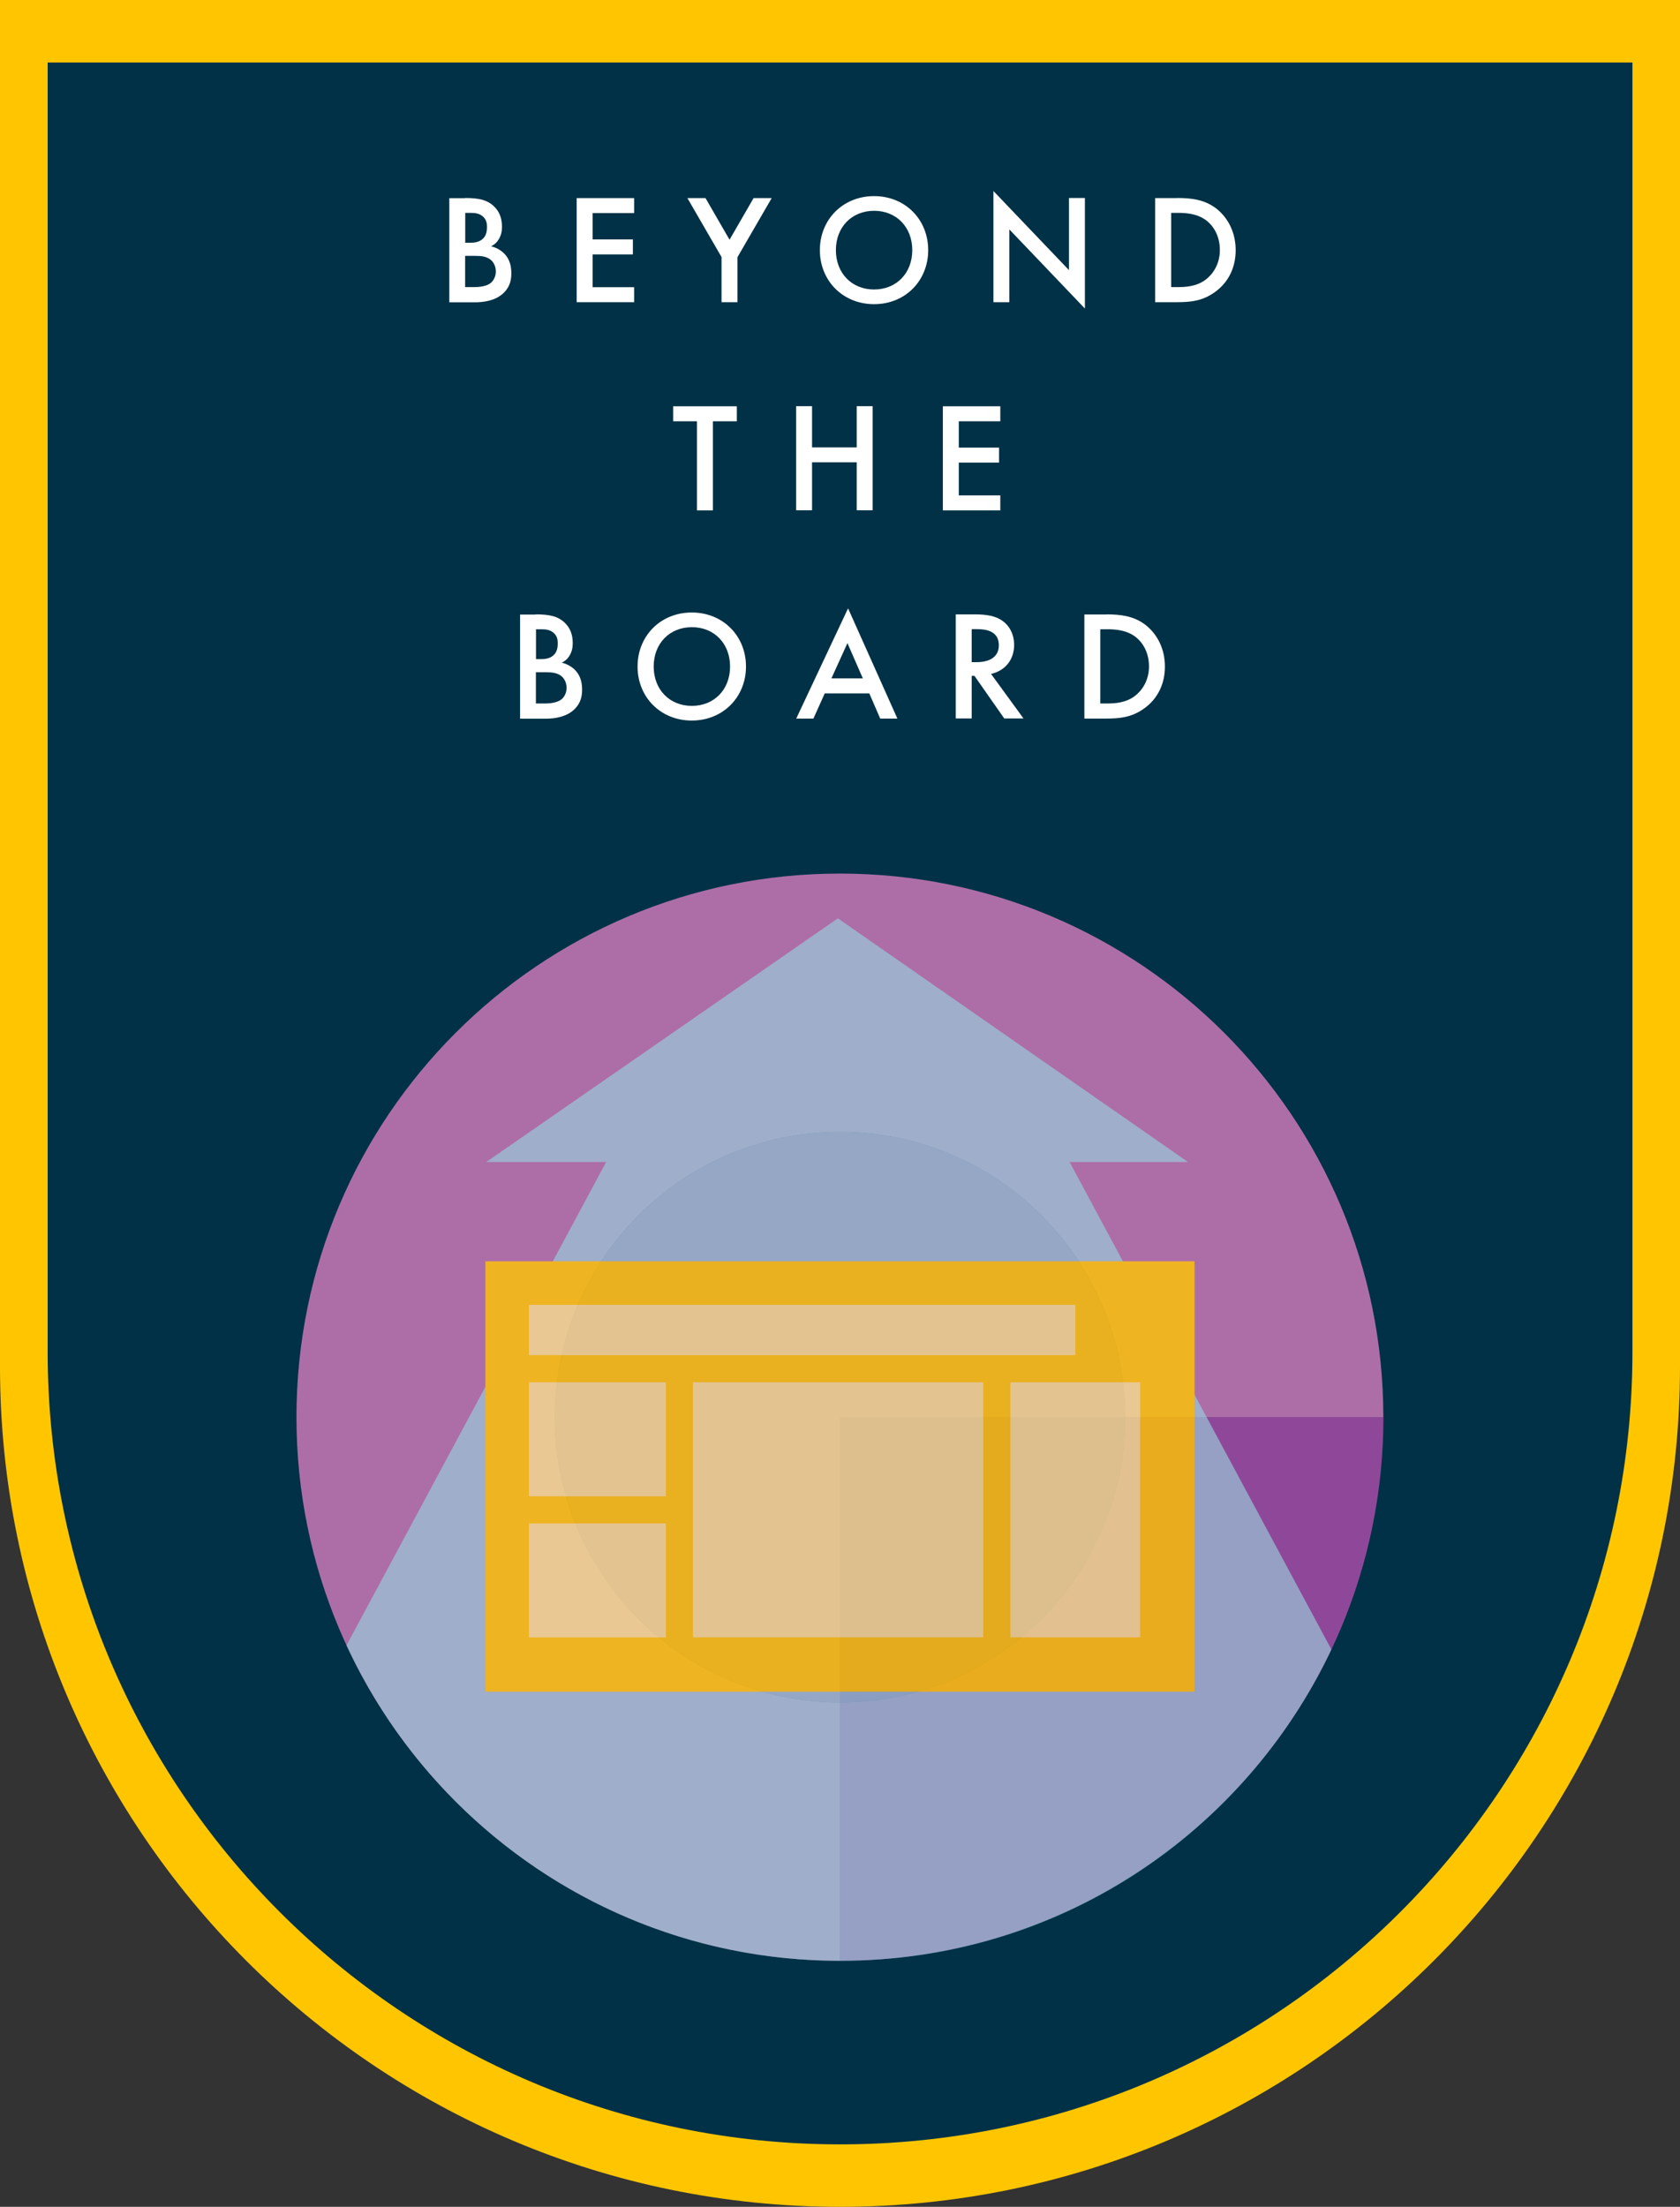
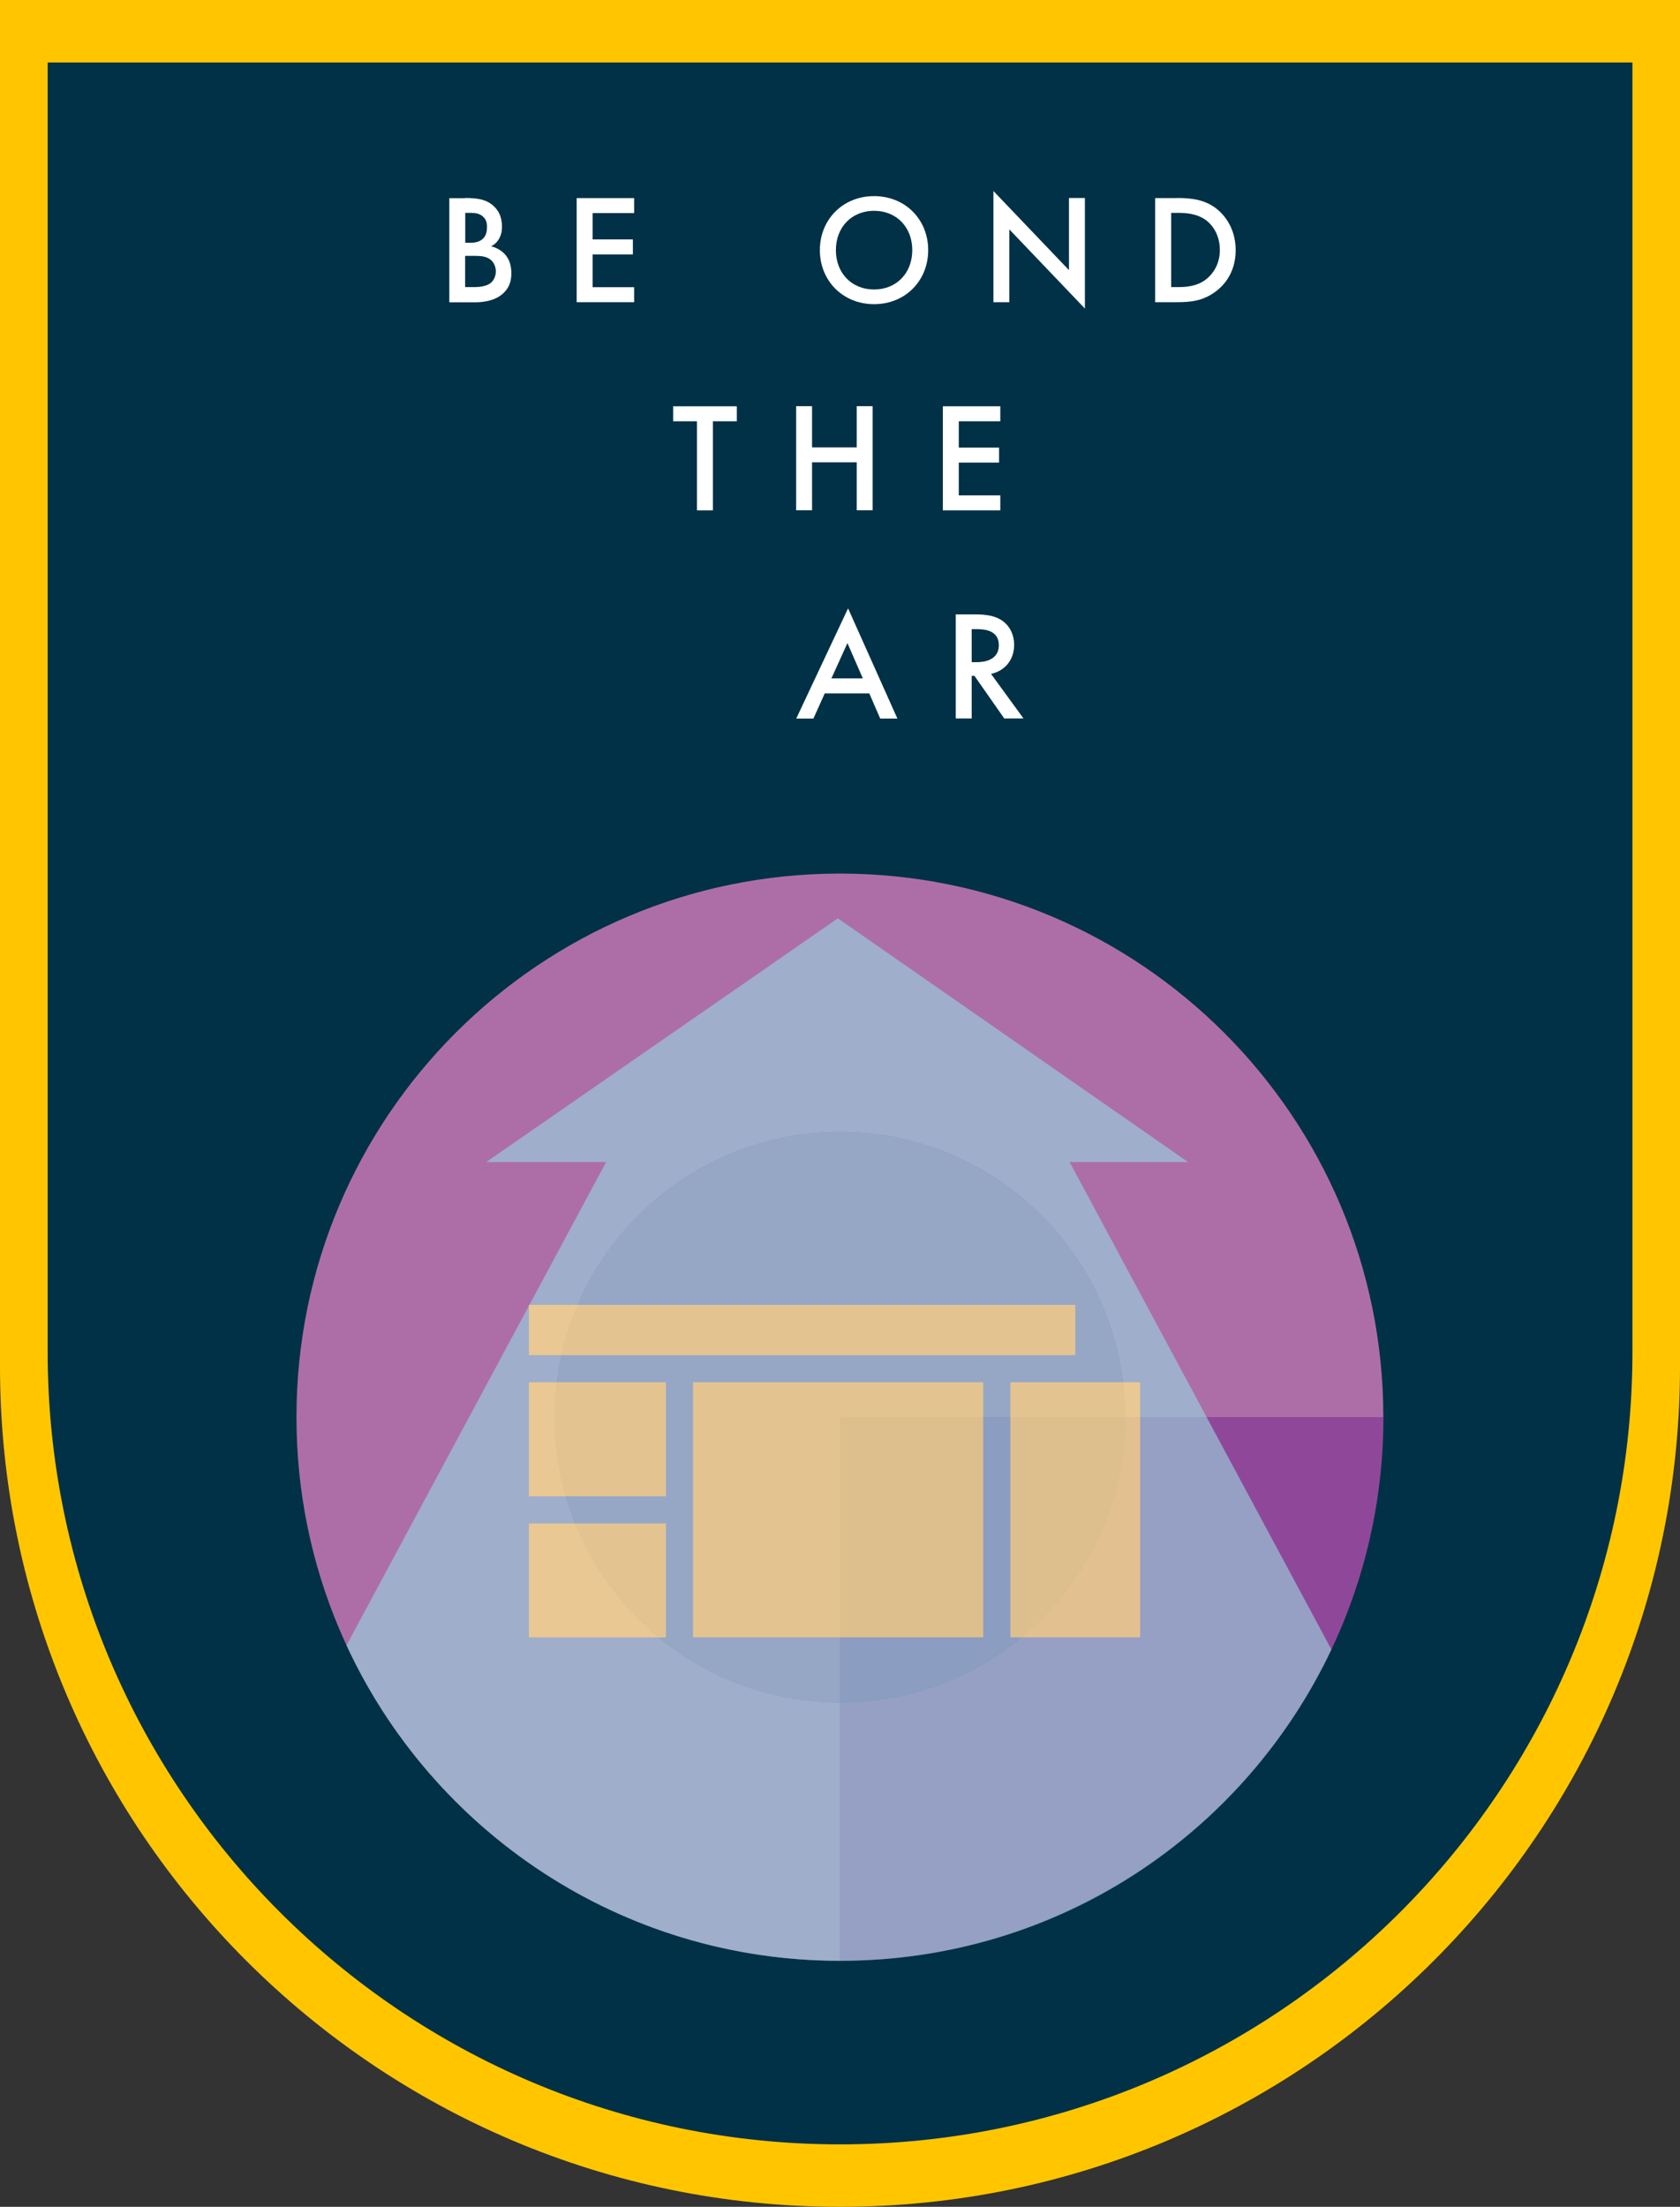
<svg xmlns="http://www.w3.org/2000/svg" viewBox="0 0 161.45 212">
  <rect x="0" y="0" width="161.45" height="212" fill="#333333" stroke="none" />
  <defs>
    <style>.cls-1{fill:#f8df8d;}.cls-2{fill:#003146;}.cls-3{fill:#fff;}.cls-4{fill:#ffc600;}.cls-5{fill:#744091;}.cls-6{fill:#97d1dc;}.cls-7{fill:#935b9f;}.cls-8{fill:#8f4899;}.cls-9{fill:#ad6ea8;}.cls-10{opacity:.8;}</style>
  </defs>
  <g id="Layer_2">
    <path class="cls-4" d="M0,0H161.45V131.28c0,44.55-36.17,80.72-80.72,80.72h0C36.17,212,0,175.83,0,131.28V0H0Z" />
  </g>
  <g id="deep_blue">
    <path class="cls-2" d="M4.57,6H156.88v123.85c0,42.03-34.12,76.15-76.15,76.15h0c-42.03,0-76.15-34.12-76.15-76.15V6h0Z" />
  </g>
  <g id="Layer_6">
    <g>
      <g>
        <path class="cls-9" d="M53.32,136.14c0-15.13,12.27-27.4,27.4-27.4s27.4,12.27,27.4,27.4h24.82c0-28.84-23.38-52.22-52.22-52.22s-52.23,23.38-52.23,52.22,23.38,52.22,52.23,52.22v-24.82c-15.13,0-27.4-12.27-27.4-27.4Z" />
        <path class="cls-7" d="M80.72,108.74c-15.13,0-27.4,12.27-27.4,27.4s12.27,27.4,27.4,27.4v-27.4h27.4c0-15.13-12.27-27.4-27.4-27.4Z" />
        <path class="cls-8" d="M132.95,136.14h-24.82c0,15.13-12.27,27.4-27.4,27.4v24.82c28.84,0,52.22-23.38,52.22-52.22Z" />
        <path class="cls-5" d="M80.72,163.54c15.13,0,27.4-12.27,27.4-27.4h-27.4v27.4Z" />
      </g>
      <g class="cls-10">
        <g class="cls-10">
          <path class="cls-6" d="M127.95,158.46l-25.16-46.83h11.38l-33.65-23.41-33.79,23.41h11.52l-24.95,46.43c8.29,17.89,26.4,30.31,47.42,30.31s38.86-12.23,47.23-29.91h0Z" />
        </g>
-         <rect class="cls-4" x="46.65" y="121.17" width="68.15" height="41.34" />
        <rect class="cls-1" x="50.83" y="125.35" width="52.51" height="4.83" />
        <rect class="cls-1" x="50.83" y="132.79" width="13.16" height="10.95" />
        <rect class="cls-1" x="50.83" y="146.35" width="13.16" height="10.95" />
        <rect class="cls-1" x="66.6" y="132.79" width="27.89" height="24.5" />
        <rect class="cls-1" x="97.1" y="132.79" width="12.47" height="24.5" />
      </g>
    </g>
    <g>
      <path class="cls-3" d="M44.69,19.02c1.29,0,2.1,.17,2.76,.78,.54,.51,.79,1.15,.79,1.98,0,.39-.06,.79-.3,1.19-.23,.39-.52,.58-.75,.69,.18,.04,.79,.21,1.29,.72,.54,.57,.66,1.26,.66,1.88,0,.72-.18,1.29-.66,1.8-.79,.84-2.04,.98-2.8,.98h-2.5v-10h1.51Zm.02,4.3h.46c.38,0,.88-.04,1.24-.39,.35-.33,.39-.79,.39-1.14,0-.3-.04-.66-.36-.96-.34-.33-.78-.38-1.21-.38h-.52v2.86Zm0,4.26h.93c.43,0,1.12-.08,1.51-.39,.3-.24,.5-.66,.5-1.11,0-.4-.15-.79-.41-1.05-.42-.41-1.03-.45-1.58-.45h-.96v3Z" />
      <path class="cls-3" d="M60.94,20.47h-3.99v2.53h3.87v1.44h-3.87v3.15h3.99v1.44h-5.52v-10h5.52v1.44Z" />
-       <path class="cls-3" d="M69.35,24.71l-3.29-5.68h1.74l2.31,4,2.31-4h1.74l-3.29,5.68v4.32h-1.53v-4.32Z" />
      <path class="cls-3" d="M89.2,24.03c0,2.94-2.2,5.19-5.2,5.19s-5.21-2.25-5.21-5.19,2.21-5.19,5.21-5.19,5.2,2.25,5.2,5.19Zm-1.53,0c0-2.22-1.53-3.78-3.67-3.78s-3.67,1.56-3.67,3.78,1.53,3.78,3.67,3.78,3.67-1.56,3.67-3.78Z" />
      <path class="cls-3" d="M95.47,29.03v-10.68l7.26,7.6v-6.93h1.53v10.62l-7.26-7.6v6.99h-1.53Z" />
      <path class="cls-3" d="M113.11,19.02c1.39,0,2.61,.15,3.72,.97,1.21,.92,1.92,2.37,1.92,4.04s-.69,3.1-2.01,4.04c-1.17,.83-2.26,.96-3.66,.96h-2.07v-10h2.1Zm-.57,8.56h.66c.75,0,1.79-.06,2.66-.71,.69-.52,1.37-1.48,1.37-2.85s-.63-2.35-1.35-2.88c-.87-.63-1.93-.69-2.67-.69h-.66v7.12Z" />
      <path class="cls-3" d="M68.51,40.47v8.56h-1.53v-8.56h-2.29v-1.44h6.12v1.44h-2.29Z" />
      <path class="cls-3" d="M78.04,42.98h4.29v-3.96h1.53v10h-1.53v-4.61h-4.29v4.61h-1.53v-10h1.53v3.96Z" />
      <path class="cls-3" d="M96.13,40.47h-3.99v2.53h3.87v1.44h-3.87v3.15h3.99v1.44h-5.52v-10h5.52v1.44Z" />
-       <path class="cls-3" d="M51.49,59.02c1.29,0,2.1,.17,2.76,.78,.54,.51,.79,1.15,.79,1.98,0,.39-.06,.79-.3,1.19-.23,.39-.52,.58-.75,.69,.18,.04,.79,.21,1.29,.72,.54,.57,.66,1.26,.66,1.88,0,.72-.18,1.29-.66,1.8-.79,.84-2.04,.98-2.8,.98h-2.5v-10h1.51Zm.02,4.3h.46c.38,0,.88-.04,1.24-.39,.35-.33,.39-.79,.39-1.14,0-.3-.04-.66-.36-.96-.34-.33-.78-.38-1.21-.38h-.52v2.86Zm0,4.26h.93c.43,0,1.12-.08,1.51-.39,.3-.24,.5-.66,.5-1.11,0-.4-.15-.79-.41-1.05-.42-.41-1.03-.45-1.58-.45h-.96v3Z" />
-       <path class="cls-3" d="M71.69,64.03c0,2.94-2.21,5.19-5.21,5.19s-5.21-2.25-5.21-5.19,2.21-5.19,5.21-5.19,5.21,2.25,5.21,5.19Zm-1.53,0c0-2.22-1.53-3.78-3.67-3.78s-3.67,1.56-3.67,3.78,1.53,3.78,3.67,3.78,3.67-1.56,3.67-3.78Z" />
      <path class="cls-3" d="M83.54,66.61h-4.28l-1.09,2.42h-1.65l4.98-10.59,4.74,10.59h-1.65l-1.05-2.42Zm-.62-1.44l-1.48-3.39-1.54,3.39h3.03Z" />
      <path class="cls-3" d="M93.64,59.02c1.21,0,1.99,.15,2.64,.58,1.09,.74,1.18,1.92,1.18,2.35,0,1.44-.88,2.49-2.22,2.79l3.12,4.28h-1.85l-2.86-4.09h-.27v4.09h-1.53v-10h1.79Zm-.26,4.59h.48c.42,0,2.13-.04,2.13-1.63,0-1.41-1.33-1.54-2.08-1.54h-.53v3.18Z" />
-       <path class="cls-3" d="M106.31,59.02c1.39,0,2.61,.15,3.72,.97,1.21,.92,1.92,2.37,1.92,4.04s-.69,3.1-2.01,4.04c-1.17,.83-2.27,.96-3.66,.96h-2.07v-10h2.1Zm-.57,8.56h.66c.75,0,1.78-.06,2.65-.71,.69-.52,1.37-1.48,1.37-2.85s-.63-2.35-1.35-2.88c-.87-.63-1.94-.69-2.67-.69h-.66v7.12Z" />
    </g>
  </g>
</svg>